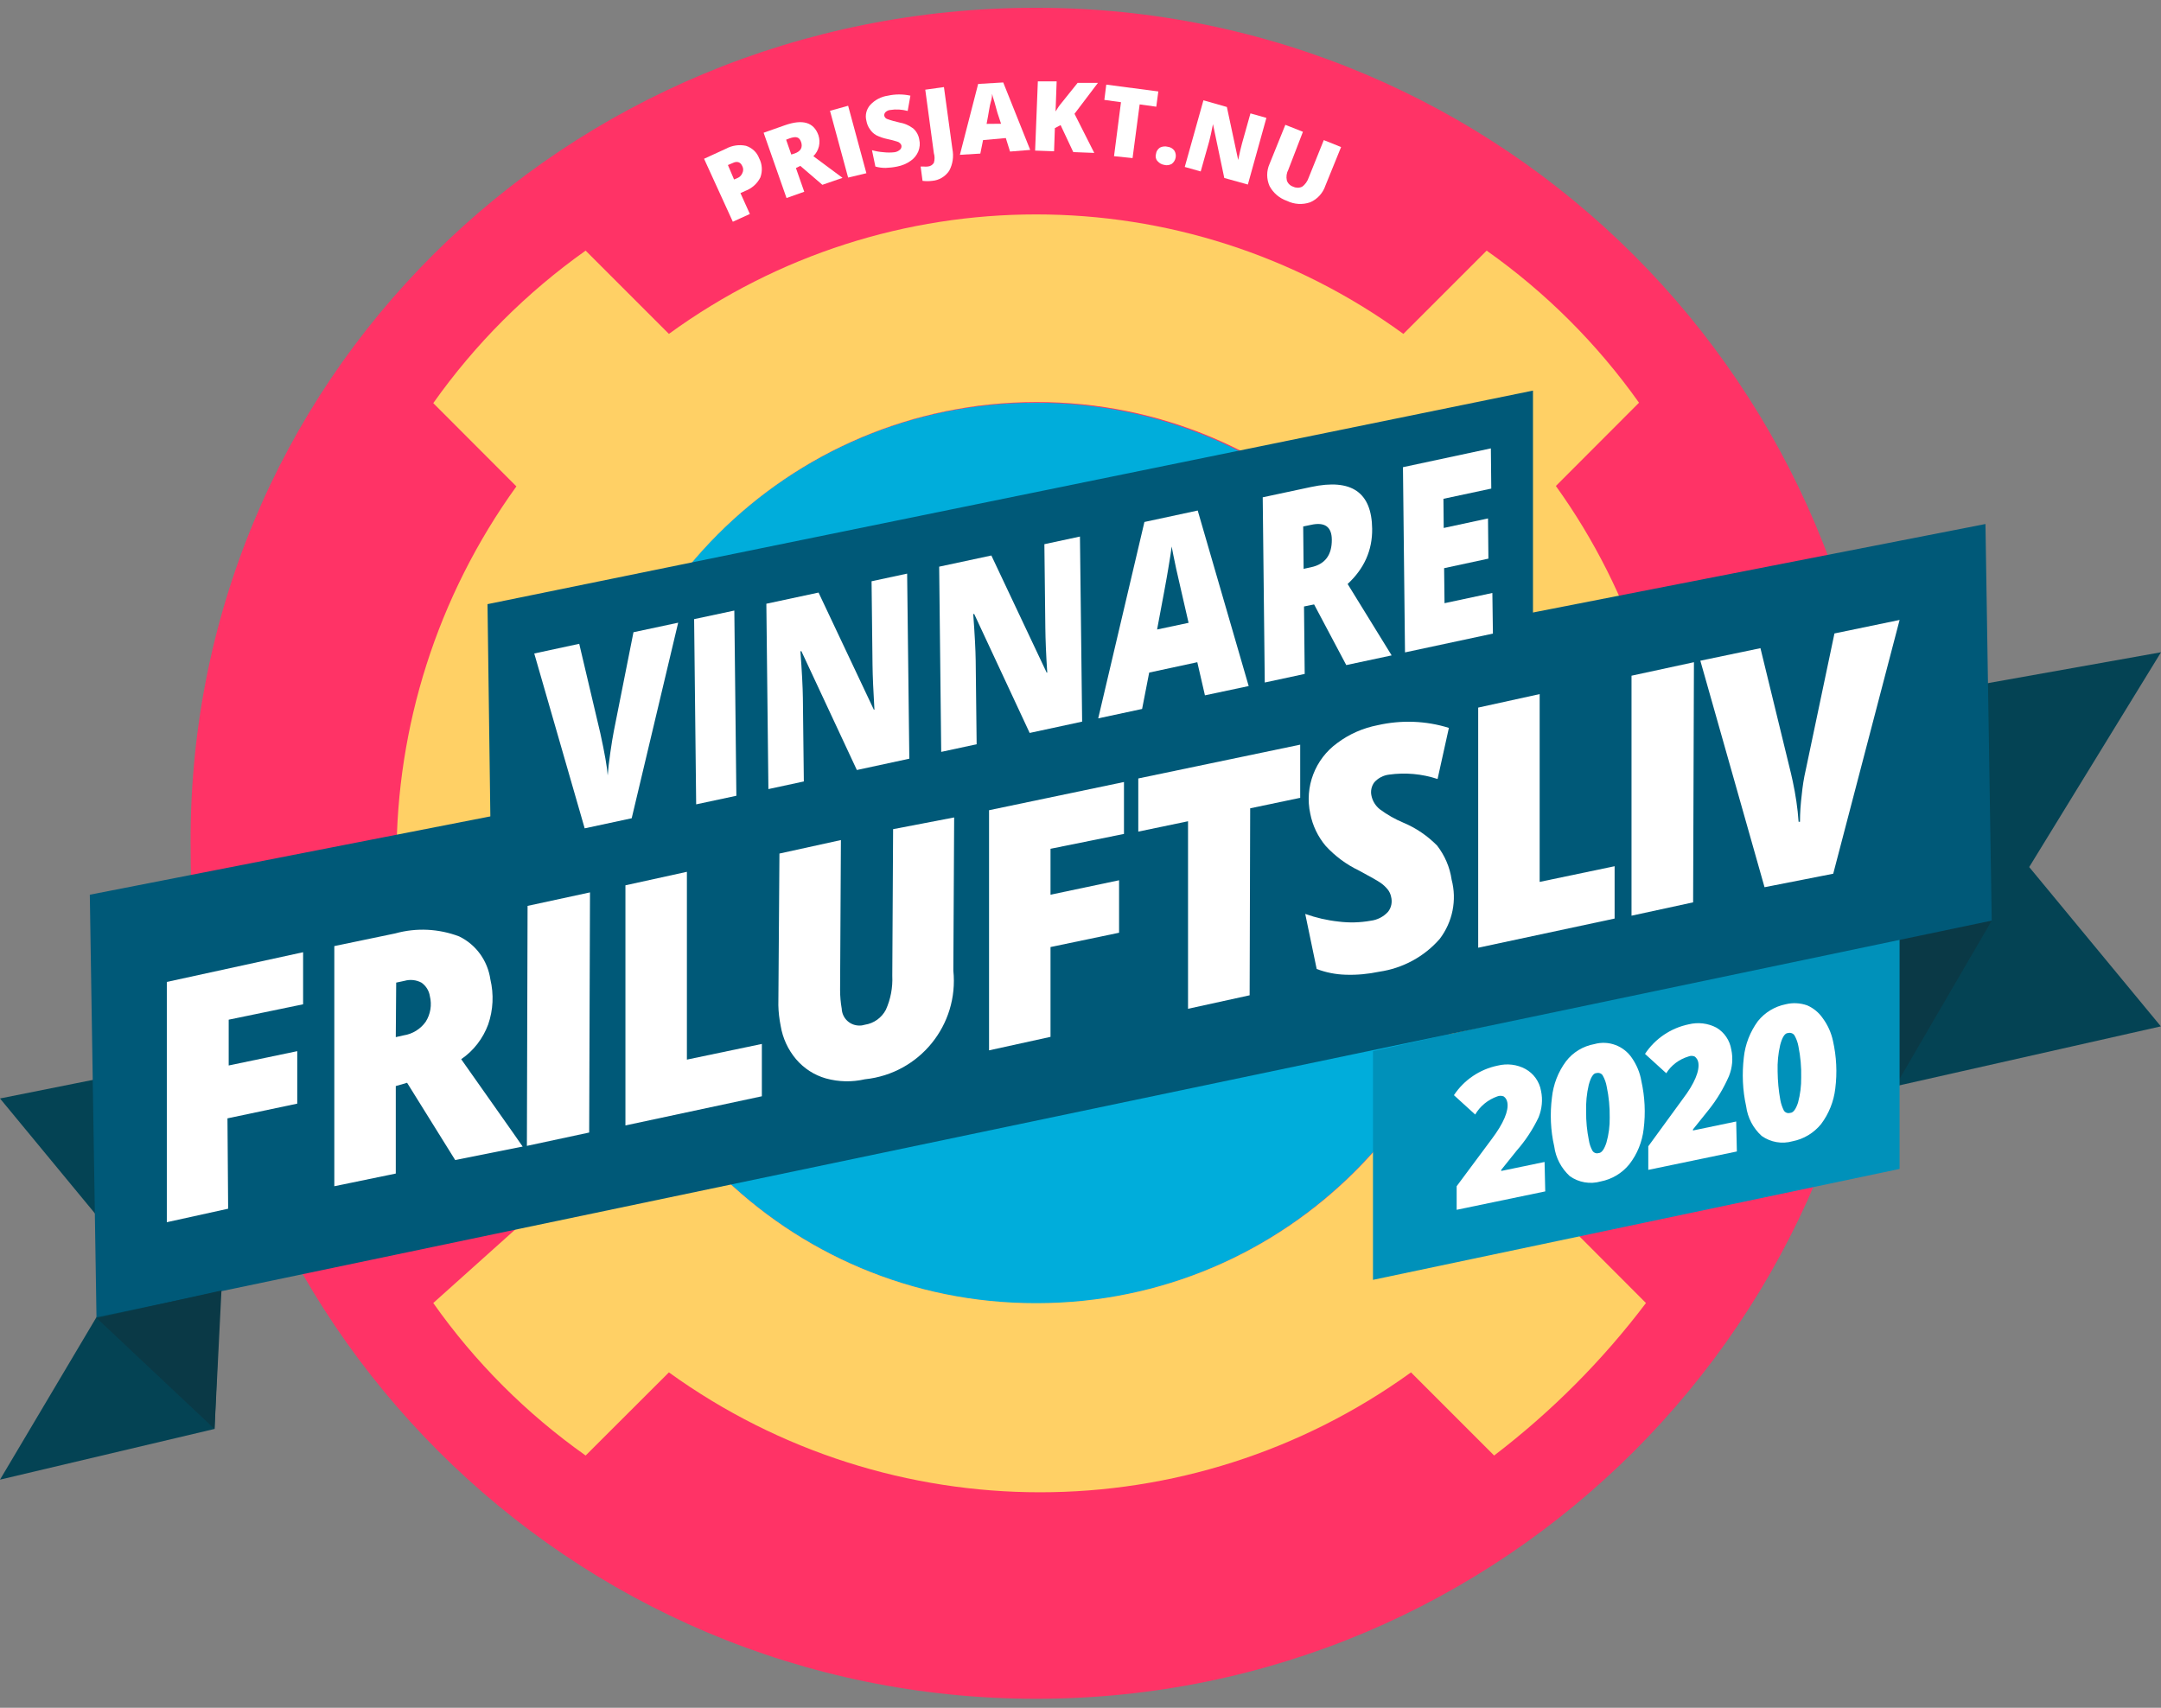
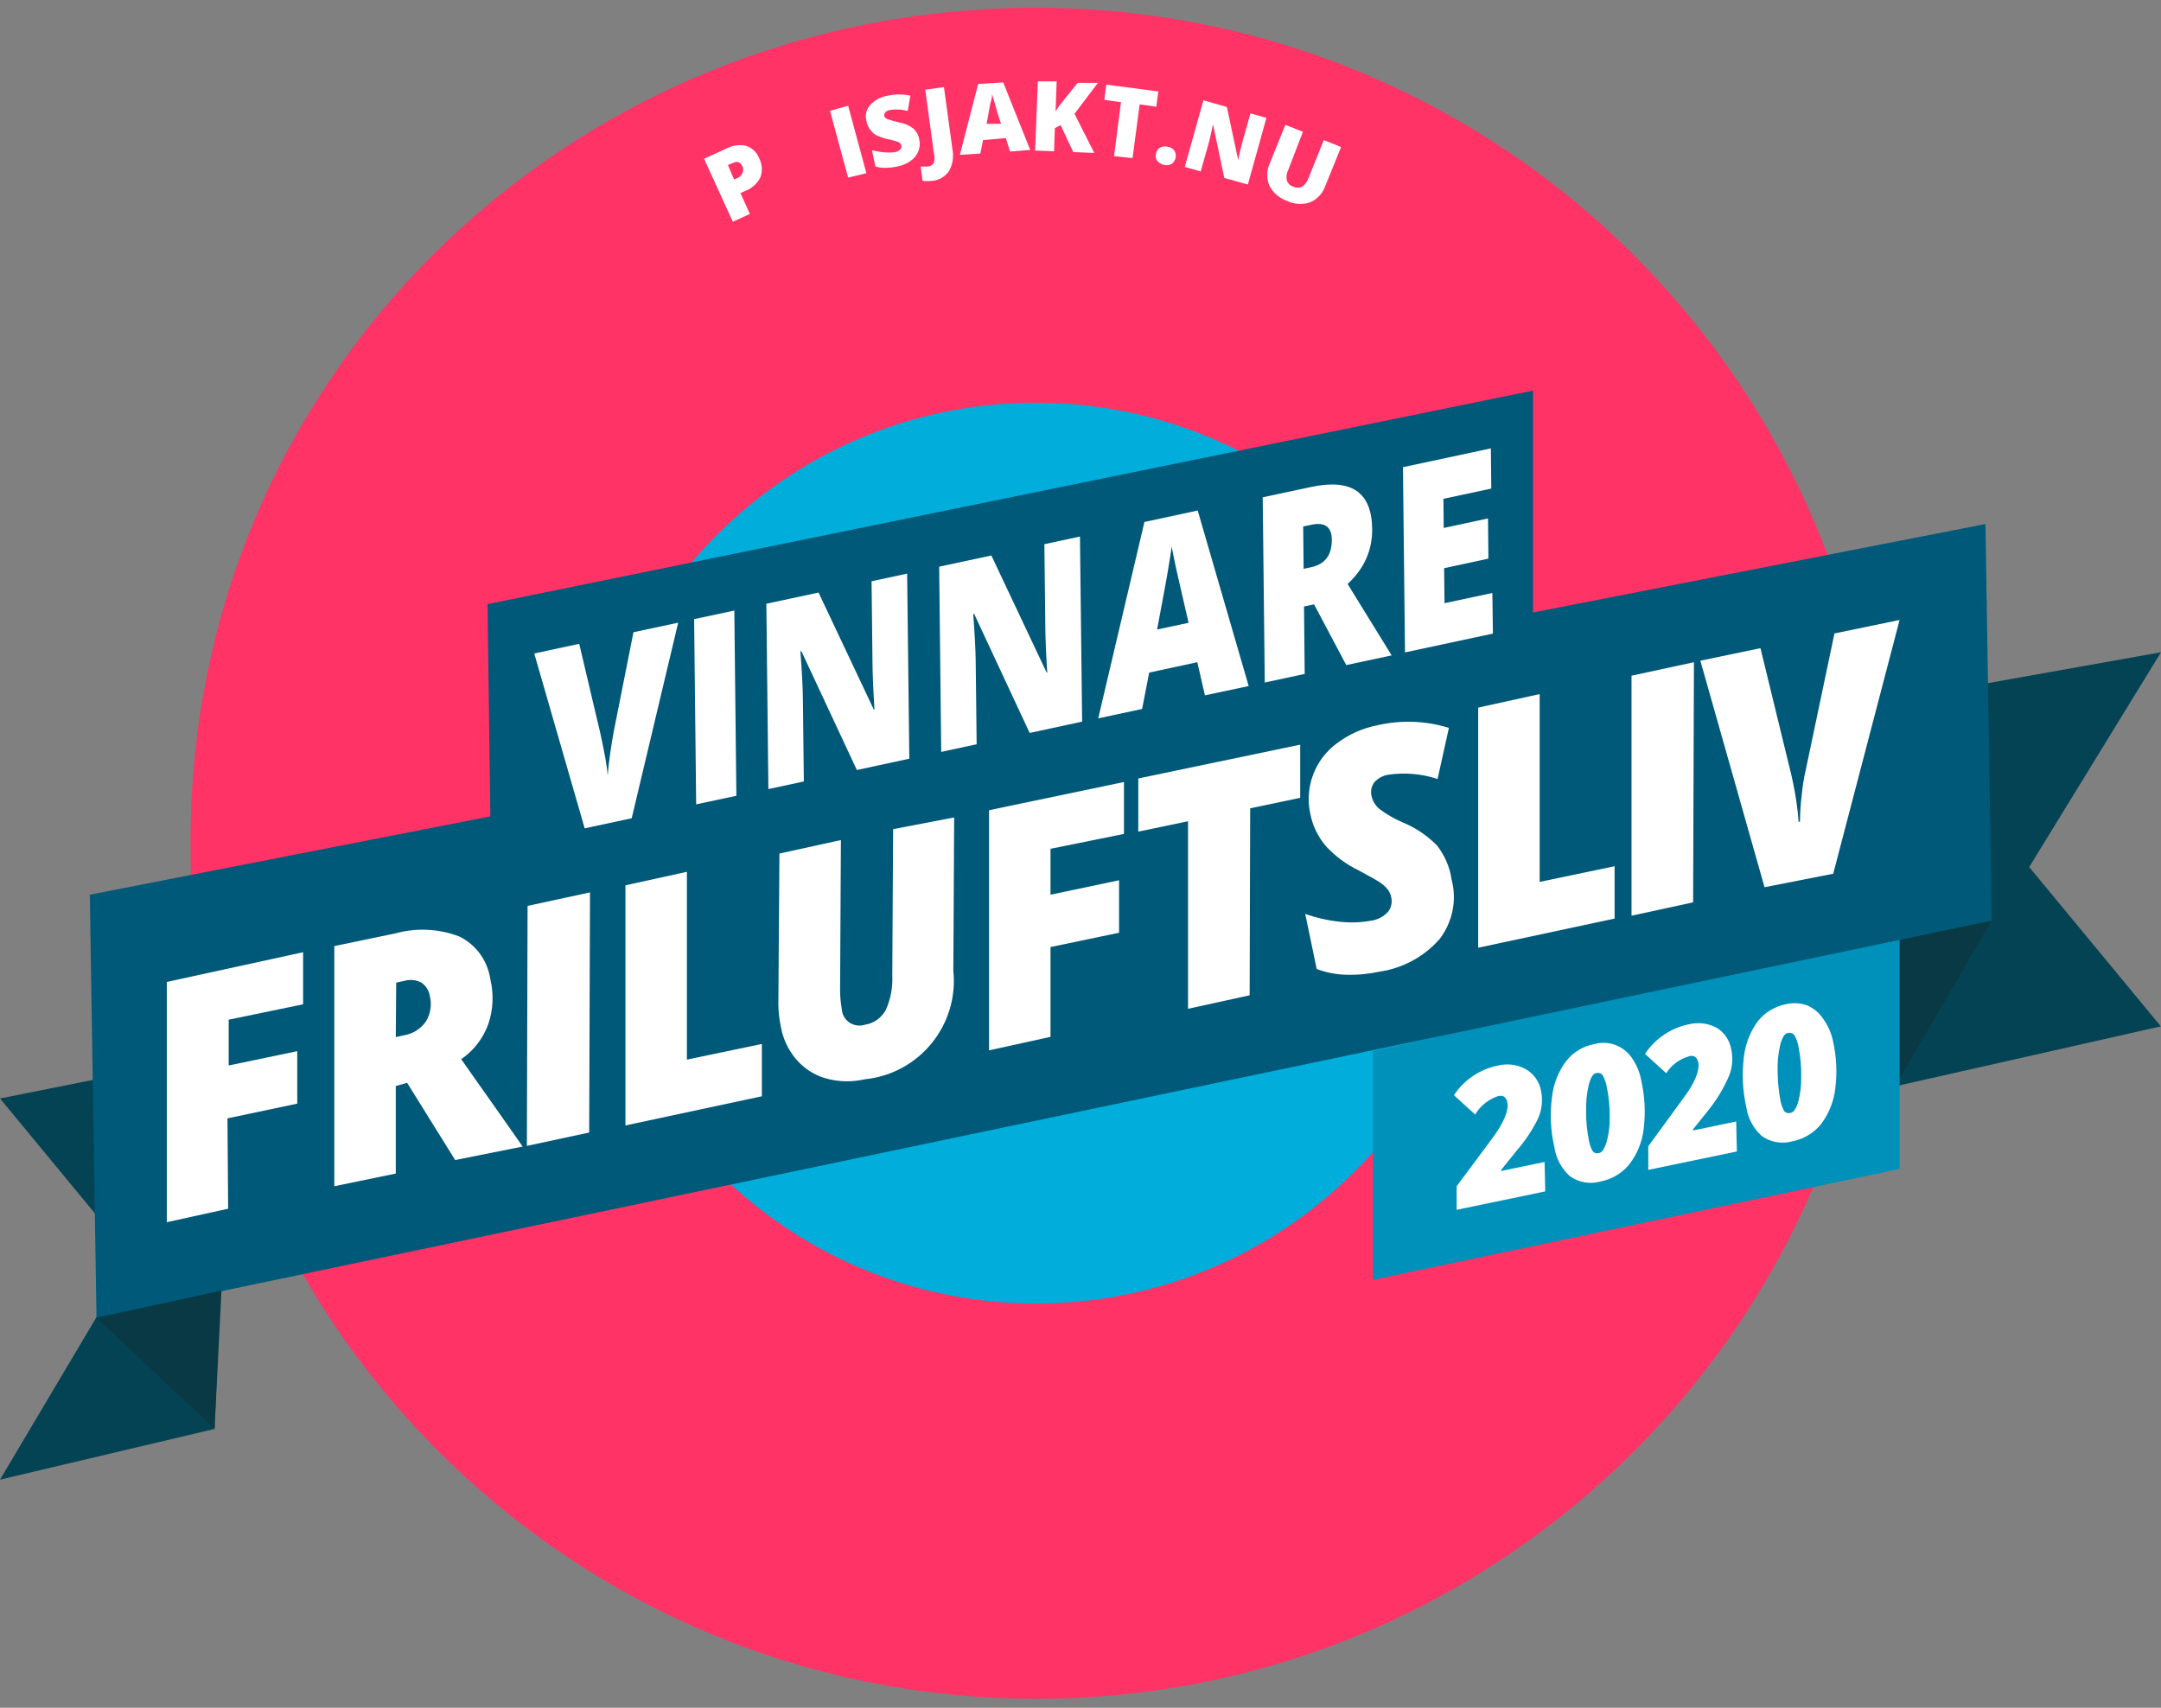
<svg xmlns="http://www.w3.org/2000/svg" version="1.1" id="Lager_1" x="0px" y="0px" viewBox="0 0 158.56 125.31" style="enable-background:new 0 0 158.56 125.31;" xml:space="preserve">
  <rect x="0" y="0" width="158.56" height="125.31" fill="#808080" stroke="none" />
  <style type="text/css">
	.st0{fill:#044354;}
	.st1{fill:#0A3946;}
	.st2{fill:#FF3366;}
	.st3{fill:#00ADDB;}
	.st4{fill:#FFD065;}
	.st5{fill:#0091BA;}
	.st6{fill:#005978;}
	.st7{fill:#FFFFFF;}
</style>
  <g>
    <path class="st0" d="M34.04,86.91c-1.85-3.2-3.45-6.53-4.89-9.94c-1.88-4.45-3.41-8.99-4.64-13.62l-9.25,2v12.2L0,80.6L9.66,92.3   L0,108.57l15.74-3.72l0.5-11.7l19.92-3.36C35.29,88.68,34.46,87.65,34.04,86.91z" />
    <path class="st0" d="M158.56,47.86l-14.24,2.54l-4.95-7.6L10.71,66.14c1.4,5.24,3.2,10.37,5.57,15.27   c1.77,3.66,4.69,7.26,6.79,11.06l115.95-25.28l-0.19,12.57l19.72-4.45l-9.66-11.69L158.56,47.86z" />
    <g id="Lager_2_1_">
      <g id="Lager_1-2">
        <polygon class="st1" points="139.03,79.76 146.14,67.55 139.03,68.57    " />
        <path class="st2" d="M76.03,0.57c34.26,0,62.04,27.77,62.04,62.04s-27.77,62.04-62.04,62.04S13.99,96.87,13.99,62.61     c0,0,0-0.01,0-0.01l0,0C13.48,28.03,41.44,0.57,76.03,0.57" />
        <path class="st3" d="M76.03,29.55c18.25,0.01,33.04,14.81,33.04,33.06S94.26,95.65,76.01,95.65     c-18.25-0.01-33.04-14.8-33.04-33.05l0,0c-0.03-18.22,14.72-33.02,32.95-33.05C75.95,29.55,75.99,29.55,76.03,29.55" />
-         <path class="st4" d="M122.8,62.6c0.02-9.67-3-19.09-8.64-26.94l6.1-6.11c-3.07-4.33-6.85-8.1-11.18-11.16l-6.11,6.11     c-16.06-11.69-37.83-11.69-53.89,0l-6.11-6.11c-4.33,3.07-8.11,6.85-11.18,11.19l6.1,6.11c-11.73,16.26-11.73,38.2,0,54.45     l-6.1,5.47c3.06,4.34,6.84,8.12,11.18,11.19l6.11-6.1c16.26,11.73,38.2,11.73,54.45,0l6.1,6.1c4.2-3.21,7.95-6.97,11.14-11.19     l-6.06-6.07c5.26-8.01,8.08-17.37,8.13-26.95 M43.01,62.6c-0.02-18.26,14.76-33.08,33.02-33.1s33.08,14.76,33.1,33.02     S94.36,95.6,76.1,95.62c-0.03,0-0.05,0-0.08,0C57.8,95.65,43,80.9,42.97,62.68c0-0.03,0-0.05,0-0.08" />
        <path class="st4" d="M76.03,46.84c8.7,0.01,15.76,7.07,15.75,15.77c-0.01,8.7-7.07,15.76-15.77,15.75     c-8.7-0.01-15.75-7.06-15.75-15.76l0,0C60.3,53.91,67.33,46.88,76.03,46.84L76.03,46.84" />
        <polygon class="st5" points="139.38,68.48 139.38,85.77 100.74,93.91 100.74,77.13    " />
        <polygon class="st6" points="6.59,65.65 145.68,38.45 146.14,67.55 7.08,96.66    " />
        <polygon class="st1" points="15.74,104.85 16.25,94.69 7.1,96.72    " />
        <path class="st7" d="M16.74,88.69l-4.5,0.99V72.05l10-2.18v3.82l-5.46,1.13v3.36l5.03-1.05v3.85l-5.12,1.08L16.74,88.69z" />
        <path class="st7" d="M29.04,79.69v6.42l-4.51,0.93V69.42L29,68.49c1.55-0.43,3.19-0.35,4.69,0.22c1.24,0.6,2.09,1.78,2.29,3.15     c0.26,1.1,0.21,2.24-0.16,3.31c-0.38,1.03-1.07,1.93-1.98,2.55l3.82,5.42l0.69,0.99l-4.95,0.99l-3.53-5.67L29.04,79.69z      M29.04,76.1l0.58-0.13c0.65-0.1,1.23-0.46,1.61-0.99c0.36-0.56,0.47-1.25,0.31-1.89c-0.06-0.4-0.29-0.76-0.62-0.99     c-0.38-0.2-0.82-0.25-1.24-0.13l-0.61,0.13L29.04,76.1z" />
        <path class="st7" d="M38.66,84.08l0.05-17.61l4.58-0.99L43.23,83.1L38.66,84.08z" />
        <path class="st7" d="M45.89,82.58V64.96l4.51-0.99v13.78l5.5-1.15v3.84L45.89,82.58z" />
        <path class="st7" d="M70.01,59.98l-0.06,11.24c0.41,3.99-2.48,7.55-6.47,7.97c0,0-0.01,0-0.01,0c-0.95,0.22-1.93,0.2-2.87-0.06     c-0.85-0.24-1.61-0.73-2.19-1.41c-0.59-0.7-0.98-1.54-1.13-2.45c-0.1-0.5-0.16-1.01-0.17-1.51l0.08-11.13l4.51-0.99l-0.06,11     c0,0.46,0.04,0.92,0.12,1.37c0.03,0.72,0.63,1.27,1.35,1.24c0.12,0,0.24-0.03,0.35-0.06c0.66-0.1,1.23-0.51,1.54-1.1     c0.35-0.78,0.51-1.63,0.47-2.49l0.06-10.76L70.01,59.98z" />
        <path class="st7" d="M77.08,76.08l-4.51,0.99V59.45l9.9-2.07v3.81l-5.39,1.09v3.37l5.03-1.06v3.85l-5.03,1.05V76.08z" />
        <path class="st7" d="M91.69,73.03l-4.52,0.99V60.26l-3.65,0.76v-3.9l11.88-2.48v3.9l-3.67,0.77L91.69,73.03z" />
        <path class="st7" d="M106.51,64.54c0.4,1.51,0.07,3.11-0.87,4.35c-1.14,1.31-2.72,2.16-4.44,2.41c-0.81,0.17-1.64,0.25-2.47,0.22     c-0.72-0.02-1.44-0.16-2.12-0.42l-0.84-4.04c0.79,0.28,1.6,0.47,2.44,0.56c0.78,0.1,1.58,0.08,2.36-0.06     c0.49-0.06,0.94-0.29,1.27-0.65c0.25-0.31,0.33-0.72,0.23-1.11c-0.04-0.2-0.13-0.39-0.26-0.55c-0.15-0.18-0.32-0.34-0.51-0.47     c-0.2-0.14-0.74-0.45-1.6-0.91c-0.92-0.44-1.74-1.05-2.43-1.8c-0.57-0.68-0.96-1.49-1.13-2.36c-0.43-1.97,0.35-4.01,1.98-5.19     c0.88-0.66,1.89-1.1,2.97-1.31c1.73-0.39,3.53-0.33,5.22,0.2l-0.83,3.75c-1.15-0.38-2.37-0.49-3.57-0.32     c-0.41,0.05-0.79,0.25-1.07,0.56c-0.21,0.28-0.29,0.65-0.21,0.99c0.08,0.39,0.3,0.74,0.61,0.99c0.54,0.4,1.12,0.73,1.74,0.99     c0.93,0.39,1.76,0.96,2.47,1.68C106.01,62.78,106.38,63.63,106.51,64.54z" />
        <path class="st7" d="M108.46,69.54V51.92l4.51-0.99v13.78l5.5-1.15v3.84L108.46,69.54z" />
        <path class="st7" d="M119.71,67.19V49.58l4.58-0.99l-0.06,17.62L119.71,67.19z" />
        <path class="st7" d="M134.6,46.48l4.78-0.99l-4.87,18.62l-5.04,0.99l-4.71-16.62l4.41-0.92l2.24,9.19l0.13,0.58     c0.21,0.98,0.36,1.97,0.43,2.97h0.1c0-0.66,0.05-1.32,0.13-1.98c0.06-0.61,0.15-1.21,0.29-1.81L134.6,46.48z" />
        <path class="st7" d="M113.38,87.42l-6.5,1.35v-1.73l2.58-3.47c0.86-1.14,1.25-2.07,1.14-2.67c-0.03-0.18-0.12-0.35-0.27-0.45     c-0.15-0.06-0.32-0.06-0.47,0c-0.68,0.24-1.26,0.71-1.62,1.33l-1.56-1.42c0.74-1.12,1.9-1.9,3.21-2.17     c0.69-0.17,1.42-0.09,2.04,0.25c0.6,0.33,1.02,0.92,1.14,1.6c0.14,0.65,0.07,1.33-0.18,1.95c-0.42,0.88-0.96,1.7-1.6,2.43     l-1.14,1.42v0.08l3.18-0.66L113.38,87.42z" />
        <path class="st7" d="M120.43,79.31c0.26,1.16,0.32,2.36,0.17,3.54c-0.11,0.94-0.47,1.84-1.06,2.59     c-0.53,0.65-1.27,1.09-2.09,1.25c-0.78,0.22-1.61,0.08-2.27-0.39c-0.62-0.57-1.03-1.34-1.14-2.18c-0.27-1.17-0.32-2.38-0.17-3.58     c0.1-0.96,0.45-1.88,1.03-2.66c0.51-0.67,1.26-1.12,2.09-1.27c1.04-0.29,2.15,0.13,2.75,1.02     C120.09,78.14,120.33,78.71,120.43,79.31z M117.13,78.74c-0.23,0-0.42,0.34-0.56,0.87c-0.15,0.64-0.21,1.29-0.19,1.94     c-0.01,0.71,0.06,1.42,0.2,2.11c0.04,0.27,0.13,0.53,0.26,0.77c0.09,0.15,0.27,0.23,0.44,0.18c0.25,0,0.44-0.31,0.59-0.77     c0.17-0.6,0.25-1.22,0.24-1.84c0.01-0.76-0.06-1.52-0.22-2.27c-0.05-0.29-0.15-0.57-0.3-0.83     C117.5,78.76,117.31,78.69,117.13,78.74z" />
        <path class="st7" d="M127.44,84.49l-6.5,1.35v-1.73l2.53-3.47c0.87-1.14,1.25-2.08,1.14-2.68c-0.03-0.18-0.13-0.34-0.27-0.44     c-0.15-0.06-0.31-0.06-0.45,0c-0.67,0.2-1.26,0.63-1.63,1.23l-1.56-1.42c0.74-1.12,1.9-1.9,3.21-2.17     c0.69-0.17,1.42-0.08,2.04,0.25c0.58,0.35,0.97,0.93,1.08,1.6c0.14,0.65,0.08,1.33-0.17,1.95c-0.39,0.89-0.89,1.73-1.5,2.49     l-1.14,1.42v0.08l3.17-0.66L127.44,84.49z" />
        <path class="st7" d="M134.49,76.37c0.26,1.15,0.32,2.34,0.17,3.51c-0.11,0.94-0.47,1.84-1.04,2.6c-0.53,0.65-1.27,1.1-2.09,1.26     c-0.78,0.22-1.61,0.08-2.27-0.39c-0.63-0.57-1.03-1.34-1.14-2.18c-0.26-1.17-0.31-2.38-0.17-3.58c0.1-0.96,0.46-1.88,1.03-2.66     c0.51-0.64,1.24-1.08,2.04-1.24c0.52-0.13,1.07-0.1,1.58,0.08c0.46,0.2,0.86,0.53,1.14,0.94     C134.11,75.21,134.36,75.77,134.49,76.37z M131.19,75.8c-0.24,0-0.43,0.34-0.57,0.87c-0.15,0.64-0.21,1.29-0.19,1.94     c0.01,0.71,0.07,1.41,0.2,2.11c0.05,0.27,0.14,0.53,0.26,0.77c0.1,0.15,0.28,0.22,0.45,0.17c0.25,0,0.44-0.3,0.59-0.76     c0.16-0.6,0.24-1.22,0.23-1.84c0.02-0.76-0.05-1.52-0.2-2.27c-0.05-0.29-0.15-0.57-0.3-0.83     C131.56,75.82,131.37,75.75,131.19,75.8L131.19,75.8z" />
        <path class="st7" d="M55.7,11.61c0.23,0.43,0.26,0.95,0.09,1.41c-0.23,0.46-0.63,0.81-1.11,0.99l-0.35,0.16l0.69,1.53l-1.25,0.57     l-2.11-4.62l1.59-0.73c0.46-0.25,0.99-0.33,1.49-0.22C55.19,10.85,55.54,11.18,55.7,11.61z M53.86,13.17l0.24-0.1     c0.17-0.07,0.3-0.2,0.37-0.37c0.08-0.16,0.08-0.35,0-0.5c-0.14-0.32-0.39-0.4-0.73-0.23l-0.33,0.14L53.86,13.17z" />
-         <path class="st7" d="M58.4,12.33l0.61,1.74l-1.3,0.46l-1.68-4.79l1.56-0.55c1.31-0.46,2.12-0.22,2.46,0.73     c0.18,0.54,0.04,1.14-0.37,1.54l2.14,1.59l-1.48,0.51l-1.62-1.39L58.4,12.33z M58.06,11.34l0.25-0.08     c0.45-0.16,0.6-0.45,0.47-0.84c-0.14-0.4-0.4-0.42-0.84-0.27l-0.26,0.1L58.06,11.34z" />
        <path class="st7" d="M62.23,13.03l-1.33-4.9l1.33-0.37l1.34,4.95L62.23,13.03z" />
        <path class="st7" d="M67.45,10.24c0.07,0.29,0.04,0.59-0.07,0.87c-0.12,0.28-0.31,0.52-0.56,0.69c-0.29,0.21-0.63,0.35-0.99,0.42     c-0.28,0.06-0.57,0.09-0.85,0.1c-0.25,0-0.51-0.03-0.75-0.1l-0.25-1.2c0.28,0.08,0.57,0.13,0.86,0.15c0.26,0.03,0.53,0.03,0.79,0     c0.16-0.02,0.3-0.09,0.42-0.2c0.08-0.08,0.11-0.19,0.09-0.3c-0.02-0.06-0.05-0.12-0.1-0.16c-0.06-0.06-0.13-0.1-0.21-0.12     c-0.24-0.08-0.49-0.14-0.73-0.19c-0.28-0.06-0.55-0.15-0.81-0.28c-0.19-0.11-0.35-0.26-0.47-0.45c-0.13-0.18-0.21-0.39-0.25-0.61     c-0.11-0.41,0-0.85,0.29-1.17c0.34-0.36,0.79-0.6,1.29-0.67c0.54-0.12,1.11-0.12,1.65,0l-0.2,1.12     c-0.42-0.11-0.85-0.14-1.28-0.07c-0.13,0.01-0.26,0.07-0.36,0.17c-0.06,0.07-0.09,0.16-0.08,0.25c0.03,0.11,0.1,0.2,0.21,0.24     c0.3,0.11,0.6,0.19,0.91,0.26C66.37,9.05,66.7,9.2,67,9.42C67.24,9.63,67.4,9.92,67.45,10.24z" />
        <path class="st7" d="M68.4,13.27c-0.24,0.03-0.48,0.03-0.71,0l-0.14-1.05h0.24c0.09,0.01,0.18,0.01,0.27,0     c0.19-0.01,0.36-0.11,0.46-0.27c0.07-0.23,0.07-0.48,0-0.71l-0.63-4.66l1.37-0.19l0.62,4.54c0.11,0.55,0.03,1.12-0.24,1.61     C69.35,12.96,68.9,13.23,68.4,13.27z" />
        <path class="st7" d="M74.11,11.12l-0.31-0.99l-1.67,0.15l-0.2,0.99l-1.5,0.09l1.34-5.2l1.84-0.11L75.59,11L74.11,11.12z      M73.45,9.08l-0.27-0.82L72.97,7.5c-0.09-0.28-0.15-0.49-0.18-0.62c0,0.12,0,0.32-0.09,0.59c-0.09,0.28-0.15,0.81-0.31,1.62     L73.45,9.08z" />
        <path class="st7" d="M80.29,11.22l-1.54-0.06l-0.93-1.98L77.4,9.4l-0.06,1.7l-1.39-0.05l0.2-5.08h1.38l-0.08,2.21     c0.13-0.22,0.27-0.43,0.44-0.63l1.18-1.47h1.49l-1.72,2.27L80.29,11.22z" />
        <path class="st7" d="M83.1,11.6l-1.36-0.14l0.51-3.96l-1.22-0.17l0.14-1.12l3.82,0.5l-0.15,1.12l-1.22-0.17L83.1,11.6z" />
        <path class="st7" d="M84.82,11.29c0.02-0.19,0.13-0.35,0.29-0.46c0.18-0.09,0.38-0.11,0.57-0.06c0.19,0.02,0.36,0.12,0.48,0.27     c0.21,0.33,0.12,0.76-0.19,0.99c-0.17,0.09-0.36,0.12-0.54,0.07c-0.2-0.03-0.37-0.13-0.5-0.28     C84.8,11.68,84.76,11.48,84.82,11.29z" />
        <path class="st7" d="M91.56,13.54l-1.73-0.48L89,9.11l0,0c-0.11,0.55-0.2,0.99-0.28,1.27l-0.62,2.2l-1.17-0.33l1.37-4.89     l1.72,0.49l0.83,3.89l0,0c0.1-0.5,0.2-0.91,0.28-1.21l0.62-2.21l1.17,0.33L91.56,13.54z" />
        <path class="st7" d="M98.4,10.79l-1.15,2.83c-0.18,0.54-0.58,0.99-1.11,1.22c-0.56,0.2-1.18,0.16-1.71-0.1     c-0.55-0.19-1.01-0.58-1.28-1.09c-0.23-0.52-0.23-1.11,0-1.62l1.16-2.87l1.29,0.51l-1.07,2.78c-0.13,0.24-0.17,0.52-0.11,0.79     c0.07,0.22,0.25,0.39,0.47,0.46c0.21,0.1,0.45,0.1,0.65,0c0.23-0.16,0.39-0.4,0.48-0.66l1.11-2.76L98.4,10.79z" />
      </g>
    </g>
    <polygon class="st6" points="112.48,45.4 35.99,60.73 35.77,44.33 112.48,28.66  " />
    <g>
      <path class="st7" d="M46.48,46.39l3.28-0.7l-3.41,14.35l-3.45,0.74L39.2,47.95l3.3-0.71l1.55,6.57c0.32,1.47,0.5,2.49,0.54,3.09    c0.03-0.44,0.09-1,0.19-1.67c0.1-0.67,0.18-1.2,0.26-1.59L46.48,46.39z" />
      <path class="st7" d="M51.08,59.02l-0.15-13.59l2.95-0.63l0.15,13.59L51.08,59.02z" />
      <path class="st7" d="M66.72,55.67l-3.85,0.83l-4.07-8.72l-0.07,0.01c0.11,1.49,0.17,2.63,0.18,3.42l0.07,6.13l-2.6,0.56    L56.23,44.3l3.83-0.82l4.06,8.6l0.04-0.01c-0.08-1.36-0.13-2.45-0.14-3.28l-0.07-6.14l2.61-0.56L66.72,55.67z" />
      <path class="st7" d="M79.4,52.95l-3.85,0.83l-4.07-8.73l-0.07,0.01c0.11,1.49,0.17,2.63,0.18,3.42l0.07,6.13l-2.6,0.56    l-0.15-13.59l3.83-0.82l4.06,8.6l0.04-0.01c-0.09-1.35-0.13-2.45-0.14-3.28l-0.07-6.14l2.61-0.56L79.4,52.95z" />
      <path class="st7" d="M88.41,51.02l-0.56-2.43l-3.53,0.76l-0.52,2.67l-3.22,0.69l3.39-14.41l3.91-0.84l3.74,12.88L88.41,51.02z     M87.21,45.7l-0.49-2.13c-0.11-0.47-0.25-1.09-0.42-1.84c-0.16-0.75-0.27-1.3-0.33-1.63c-0.04,0.33-0.12,0.86-0.25,1.62    c-0.12,0.75-0.4,2.24-0.82,4.47L87.21,45.7z" />
      <path class="st7" d="M95.68,44.5l0.05,4.95l-2.93,0.63l-0.15-13.59l3.56-0.76c2.95-0.63,4.44,0.39,4.47,3.07    c0.02,1.57-0.58,2.92-1.8,4.05l3.23,5.24l-3.33,0.71l-2.36-4.45L95.68,44.5z M95.65,41.74l0.55-0.12c1.03-0.22,1.53-0.9,1.52-2.03    c-0.01-0.94-0.52-1.3-1.52-1.08l-0.58,0.12L95.65,41.74z" />
      <path class="st7" d="M109.54,46.49l-6.45,1.38l-0.15-13.59l6.45-1.38l0.03,2.95l-3.51,0.75l0.02,2.14l3.25-0.7l0.03,2.95    l-3.25,0.7l0.03,2.57l3.51-0.75L109.54,46.49z" />
    </g>
  </g>
</svg>